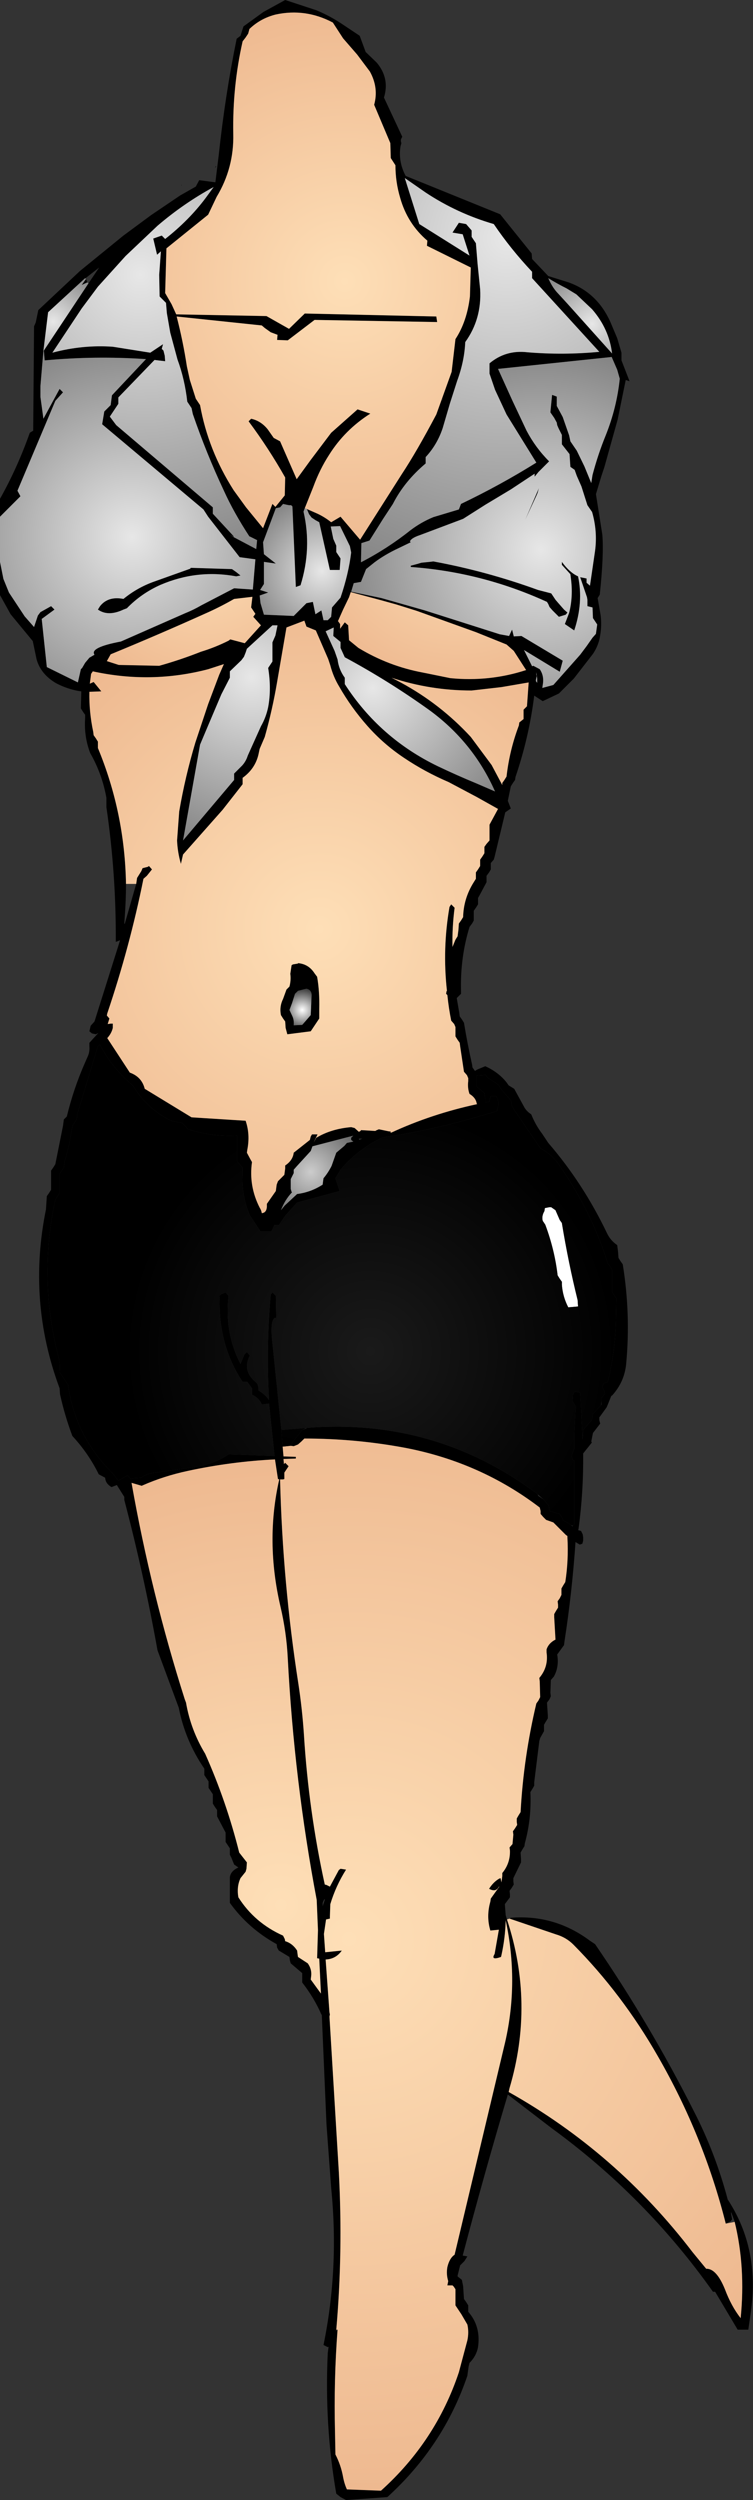
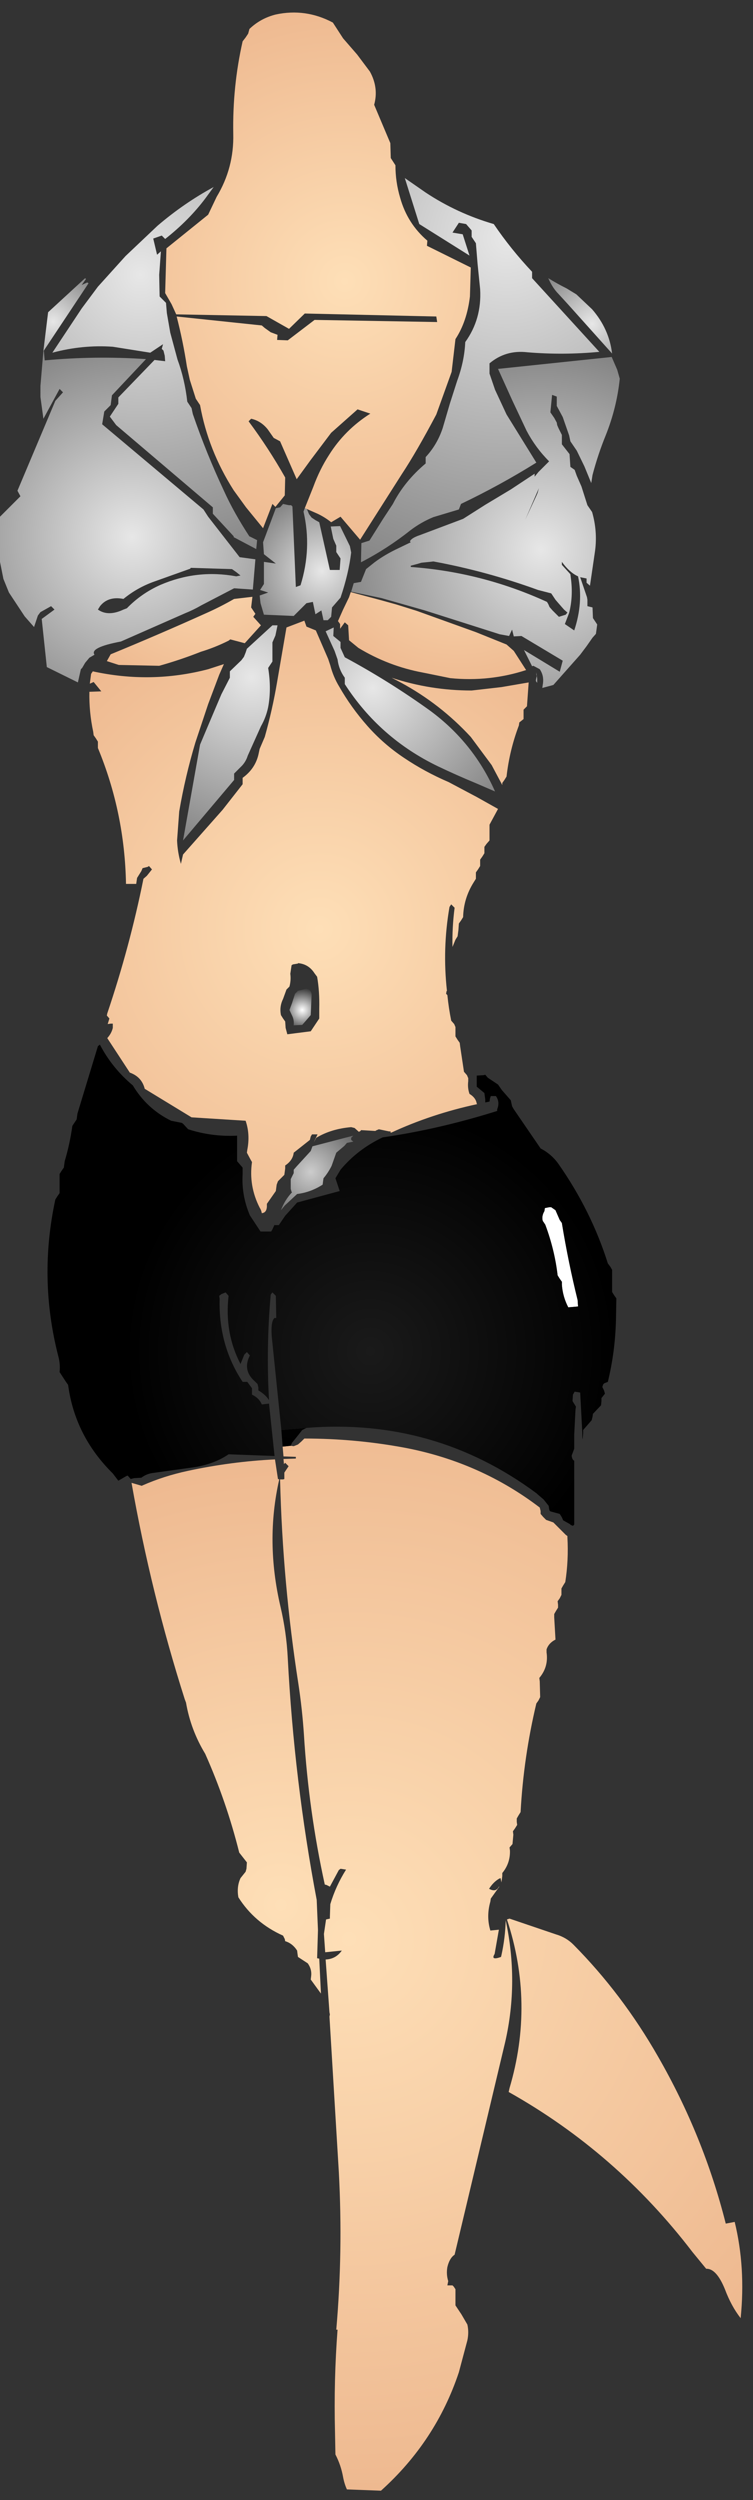
<svg xmlns="http://www.w3.org/2000/svg" height="293.45px" width="88.45px">
  <rect width="100%" height="100%" fill="#333333" stroke="none" />
  <g transform="matrix(1.0, 0.0, 0.0, 1.0, 39.0, 112.05)">
-     <path d="M-39.0 -51.4 L-39.0 -53.5 Q-36.95 -57.15 -35.5 -61.25 L-35.1 -61.5 -35.0 -73.75 -34.8 -74.2 -34.5 -75.65 -29.6 -80.25 -24.5 -84.4 -21.25 -86.8 -17.85 -89.1 -16.0 -90.15 -15.6 -90.9 -13.7 -90.65 -13.3 -93.9 Q-12.55 -100.9 -11.2 -107.5 L-10.75 -107.85 -10.4 -108.95 -8.05 -110.65 -5.5 -112.05 -1.85 -110.85 Q-0.15 -110.15 1.45 -109.05 L3.25 -107.85 3.95 -105.95 5.25 -104.7 Q6.8 -102.85 6.1 -100.6 L8.25 -96.0 8.1 -95.7 Q8.05 -95.5 8.15 -95.25 L8.05 -94.9 Q7.75 -93.1 8.65 -91.4 L19.75 -86.9 23.45 -82.3 23.5 -81.65 25.4 -79.65 27.8 -78.9 Q31.15 -77.7 32.7 -74.25 L33.5 -72.35 34.0 -70.65 34.0 -69.75 34.95 -67.3 34.5 -67.45 33.55 -62.8 32.0 -57.25 31.65 -56.2 31.0 -54.05 31.75 -49.3 Q31.95 -46.95 31.45 -42.25 L31.2 -41.85 31.55 -39.85 Q31.7 -38.65 31.5 -37.5 31.35 -36.35 30.65 -35.3 L28.4 -32.4 26.65 -30.65 24.75 -29.75 23.75 -30.4 Q23.15 -25.55 21.55 -20.85 L21.5 -20.5 21.25 -20.15 21.0 -19.75 20.65 -18.05 21.0 -17.15 20.35 -16.7 19.1 -11.5 19.0 -11.15 18.65 -10.75 18.65 -10.4 18.65 -10.0 18.45 -9.65 18.15 -9.25 18.15 -8.9 18.15 -8.5 17.35 -7.0 17.15 -6.65 17.15 -6.25 17.15 -5.9 16.9 -5.5 16.65 -5.15 16.65 -4.75 16.65 -4.0 16.45 -3.65 16.15 -3.25 Q15.05 0.35 15.15 4.25 L15.15 4.6 14.65 5.1 14.95 6.85 15.0 7.25 15.25 7.6 15.5 8.0 Q15.9 10.45 16.45 12.9 L16.5 13.25 16.75 13.6 16.8 13.65 16.95 13.55 17.15 13.45 18.0 13.1 Q19.55 13.8 20.5 15.0 L20.75 15.35 21.4 15.75 22.55 17.85 Q22.8 18.35 23.4 18.75 23.9 20.0 24.7 21.05 L25.4 22.1 Q29.5 26.85 32.3 32.7 32.7 33.55 33.5 34.1 L33.6 34.9 33.65 35.6 33.9 36.0 34.15 36.35 Q35.1 42.2 34.55 48.05 34.35 50.15 32.9 51.75 L32.8 51.8 32.4 52.8 32.25 53.15 31.45 54.25 31.4 54.3 31.4 54.65 31.5 55.05 30.65 56.15 30.5 56.9 30.45 57.15 30.5 57.2 30.5 57.3 29.5 58.55 Q29.55 63.05 28.95 67.45 L28.9 67.55 29.25 67.65 29.45 68.05 29.5 68.4 29.5 68.8 29.4 69.15 29.1 69.25 28.6 68.95 Q28.2 74.85 27.3 80.65 L27.25 81.05 26.45 82.15 Q26.7 83.6 26.05 84.75 L25.7 85.15 25.65 86.65 25.7 87.05 25.55 87.4 25.25 87.8 25.35 89.3 25.35 89.65 25.1 90.05 24.9 90.4 24.9 90.8 24.9 91.15 24.45 91.95 24.35 92.3 23.75 97.15 23.75 97.55 23.55 97.9 23.3 98.3 Q23.45 101.4 22.65 104.3 L22.6 104.65 22.35 105.05 22.15 105.4 22.2 106.15 22.2 106.55 21.3 108.4 21.3 108.8 21.35 109.15 21.1 109.55 20.85 109.9 20.9 110.3 20.9 110.65 20.3 111.45 20.4 112.75 20.55 113.25 Q23.8 123.1 20.85 133.05 L20.75 133.5 Q33.4 140.6 42.35 152.3 L43.95 154.25 Q45.15 154.2 46.15 156.65 46.9 158.65 48.0 160.05 48.6 154.1 47.3 148.75 L47.2 148.45 46.9 147.65 46.85 147.65 47.0 148.45 46.8 148.7 46.25 148.95 Q43.65 138.65 38.3 129.35 34.1 122.0 28.35 116.2 27.5 115.35 26.3 115.0 L20.85 113.15 21.0 113.05 Q26.15 112.65 30.3 115.75 L30.9 116.15 Q37.35 125.55 42.5 135.75 45.05 140.7 46.5 146.2 L46.5 146.15 Q50.25 151.9 49.2 159.3 L48.9 161.4 47.65 161.4 45.0 156.95 44.75 156.95 Q36.85 145.8 25.8 137.75 L20.65 133.8 Q17.85 143.2 15.35 152.7 L15.9 152.8 15.55 153.35 15.05 153.85 14.75 155.05 14.75 155.15 15.25 155.55 15.4 156.3 15.5 157.8 15.75 158.15 16.0 158.55 16.0 158.9 16.0 159.3 Q17.5 161.0 17.15 163.45 16.95 164.5 16.15 165.3 L16.05 165.7 15.95 166.4 15.9 166.8 Q13.1 175.05 6.5 181.05 L1.65 181.4 1.0 181.05 0.5 180.65 Q-0.9 172.6 -0.5 164.15 L-0.4 163.4 -0.5 163.45 -1.0 163.2 Q0.85 154.2 -0.1 144.75 L-0.65 137.3 -1.2 124.45 -1.25 124.4 Q-2.1 122.45 -3.5 120.65 L-3.5 119.9 -3.5 119.55 -4.85 118.4 -4.95 118.05 -5.0 117.65 -6.25 116.9 -6.45 116.55 -6.5 116.15 Q-9.85 114.3 -12.0 111.3 L-12.0 108.65 -12.0 108.3 Q-11.9 107.55 -11.0 107.15 L-11.5 106.8 -11.8 106.05 -12.0 105.65 -12.0 105.3 -12.0 104.9 -12.5 104.15 -12.5 103.4 -12.5 103.05 -13.5 101.15 -13.5 100.8 -13.5 100.4 -13.75 100.05 -14.0 99.65 -14.0 98.9 -14.0 98.55 -14.5 97.8 -14.5 97.4 -14.5 97.05 -15.0 96.3 -15.0 95.9 -15.0 95.55 Q-17.25 92.25 -18.0 88.4 L-20.5 81.65 Q-22.1 72.75 -24.4 64.0 L-24.4 63.65 -25.25 62.3 -25.25 62.25 -25.9 62.5 Q-26.6 62.1 -26.65 61.4 L-27.4 61.0 Q-28.6 58.55 -30.5 56.5 -31.4 54.1 -31.95 51.6 L-32.0 50.9 Q-35.8 40.7 -33.6 29.9 L-33.5 28.35 -33.25 28.0 -33.0 27.6 -33.0 26.1 -33.0 25.35 -32.75 25.0 -32.5 24.6 -31.6 20.1 -31.5 19.35 -31.15 19.0 Q-30.35 15.7 -29.0 12.65 L-28.65 11.85 Q-28.45 11.35 -28.5 10.75 L-28.5 10.35 -27.45 9.2 -27.75 9.35 -28.2 9.25 -28.5 9.0 -28.35 8.35 -27.9 7.85 -25.0 -1.35 -24.9 -1.7 -25.1 -1.6 -25.4 -1.5 Q-25.35 -9.45 -26.5 -17.3 L-26.5 -18.4 Q-27.0 -21.2 -28.4 -23.65 -29.15 -25.6 -29.0 -27.75 L-29.0 -28.15 -29.25 -28.5 -29.5 -28.9 -29.45 -30.9 -29.8 -30.95 Q-31.15 -31.2 -32.4 -31.85 -34.2 -32.9 -34.7 -34.65 L-35.15 -36.8 -37.75 -39.95 -39.0 -42.2 -39.0 -46.1 -38.6 -44.1 -37.95 -42.5 -36.1 -39.7 -35.0 -38.45 -34.55 -39.8 -34.25 -40.2 -33.0 -40.9 -32.6 -40.5 -34.1 -39.4 -33.5 -33.75 -29.85 -31.95 -29.5 -33.5 -29.35 -33.65 -29.0 -34.25 -28.5 -34.85 -27.9 -35.2 Q-28.5 -36.05 -24.8 -36.75 L-17.3 -40.05 Q-16.3 -40.45 -15.35 -41.0 L-11.5 -43.0 -9.3 -42.85 -9.0 -46.4 -10.85 -46.65 -14.55 -51.4 -15.1 -52.25 -27.0 -62.25 -26.75 -63.75 -26.0 -64.5 -25.85 -65.65 -21.85 -69.9 Q-27.85 -70.3 -33.75 -69.75 L-33.85 -70.9 -28.6 -78.8 -27.35 -80.65 -26.3 -81.45 -27.35 -80.65 -28.95 -79.4 -29.0 -79.4 -33.35 -75.4 -33.9 -70.9 -34.25 -66.75 -34.25 -65.45 -33.9 -62.9 -32.0 -66.4 -31.6 -66.0 -32.5 -65.0 -36.95 -54.45 -36.6 -53.8 -39.0 -51.4 M-2.95 -52.3 L-1.7 -51.75 Q-0.85 -51.35 -0.1 -50.75 L1.0 -51.4 3.3 -48.7 8.2 -56.4 Q9.95 -59.05 12.25 -63.4 L14.05 -68.4 14.5 -72.25 Q15.85 -74.3 16.2 -77.25 L16.3 -80.65 11.15 -83.2 11.2 -83.8 Q8.85 -85.8 8.0 -88.85 7.45 -90.7 7.45 -92.65 L6.9 -93.5 6.85 -95.25 4.95 -99.75 Q5.5 -101.75 4.45 -103.65 L2.95 -105.65 1.3 -107.55 0.1 -109.4 Q-3.1 -111.1 -6.6 -110.35 -8.4 -109.9 -9.7 -108.65 L-9.85 -108.1 -10.15 -107.65 -10.5 -107.2 Q-11.7 -101.9 -11.6 -96.35 -11.5 -92.35 -13.55 -88.95 L-14.55 -86.85 -19.45 -82.9 -19.6 -77.65 -18.85 -76.35 -18.3 -75.15 -7.7 -74.95 -5.05 -73.45 -3.2 -75.25 12.25 -74.9 12.35 -74.25 -2.05 -74.5 -5.2 -72.1 -6.45 -72.15 -6.4 -72.75 -7.2 -73.05 -7.9 -73.55 -8.25 -73.85 -18.25 -74.9 Q-17.5 -72.0 -17.05 -69.05 L-16.7 -67.45 -16.0 -65.25 -15.5 -64.5 Q-14.55 -59.2 -11.55 -54.5 L-10.1 -52.5 -8.1 -50.05 -7.0 -52.9 -6.65 -52.55 -5.55 -53.9 -5.5 -56.0 Q-7.45 -59.45 -9.8 -62.6 L-9.5 -62.9 Q-8.35 -62.65 -7.55 -61.65 L-6.85 -60.65 -6.1 -60.25 -4.15 -55.8 -2.55 -58.0 -0.1 -61.25 3.0 -64.0 4.5 -63.5 Q1.5 -61.6 -0.35 -58.65 -1.45 -56.95 -2.2 -54.9 L-3.2 -52.4 -3.35 -52.0 Q-2.35 -47.7 -3.7 -43.35 L-4.25 -43.15 -4.65 -52.6 -4.8 -52.75 -5.05 -52.75 -5.3 -52.8 -5.75 -52.9 -6.1 -52.5 -6.6 -52.4 -8.1 -48.4 -8.0 -47.0 -6.6 -45.9 -8.0 -46.1 -8.0 -43.5 -8.45 -42.8 -7.5 -42.5 -8.5 -42.15 -8.4 -41.25 -8.0 -39.9 -4.5 -39.75 -3.0 -41.25 -2.25 -41.4 -1.95 -39.95 -1.25 -40.4 -1.0 -39.25 -0.5 -39.25 -0.1 -39.65 0.0 -40.75 1.0 -41.9 Q1.95 -44.7 2.25 -47.2 L2.1 -47.95 0.95 -50.3 -0.15 -50.25 0.15 -48.8 0.5 -48.0 0.5 -47.25 1.0 -46.5 0.9 -45.15 -0.25 -45.15 -1.5 -50.75 -1.95 -51.0 -2.4 -51.3 -2.7 -51.7 -2.95 -52.3 M27.7 -76.35 L32.9 -70.55 Q32.55 -73.45 30.55 -75.75 L28.7 -77.5 27.55 -78.2 Q26.45 -78.75 25.4 -79.4 25.9 -78.25 26.6 -77.55 L27.7 -76.35 M23.5 -80.15 Q21.0 -82.8 19.0 -85.75 14.7 -87.0 11.0 -89.45 L8.55 -91.15 10.25 -85.75 16.15 -82.05 15.35 -84.55 14.15 -84.75 14.9 -85.9 15.75 -85.75 16.4 -85.0 16.4 -84.25 16.9 -83.5 17.1 -81.05 17.4 -78.1 Q17.6 -74.6 15.65 -71.9 15.55 -69.65 14.7 -67.35 L13.85 -64.7 13.0 -61.8 Q12.35 -59.85 11.0 -58.4 L11.0 -57.65 Q8.5 -55.55 7.15 -52.9 L6.0 -51.15 4.4 -48.6 3.45 -48.3 3.4 -46.05 Q6.5 -47.65 9.2 -49.8 10.45 -50.75 11.9 -51.35 L14.9 -52.25 15.15 -52.9 Q19.75 -55.1 24.0 -57.75 L20.5 -63.4 19.15 -66.3 18.5 -68.2 18.5 -69.4 Q20.4 -71.0 22.95 -70.7 27.15 -70.35 31.4 -70.75 L23.5 -79.4 23.5 -80.15 M13.0 -65.3 L12.9 -65.0 13.0 -65.15 13.0 -65.3 M15.4 -51.15 L10.35 -49.25 Q9.3 -48.9 9.15 -48.5 L9.25 -48.4 7.8 -47.7 Q6.2 -46.95 5.0 -46.05 L4.0 -45.25 3.4 -43.75 2.55 -43.6 2.25 -42.6 5.8 -41.85 10.9 -40.4 19.7 -37.6 20.8 -37.4 21.15 -38.15 21.35 -37.35 22.25 -37.4 27.1 -34.5 26.75 -33.2 24.2 -34.75 22.55 -35.75 23.5 -33.85 23.65 -33.9 24.4 -33.5 Q24.95 -32.7 24.75 -31.65 L24.7 -31.3 26.0 -31.65 29.15 -35.2 29.9 -36.2 30.6 -37.2 31.0 -37.65 31.15 -38.75 30.65 -39.5 30.6 -40.75 30.0 -40.9 30.0 -41.65 29.95 -41.95 29.15 -44.3 29.9 -44.15 29.9 -43.65 30.3 -43.3 30.9 -47.4 Q31.2 -49.7 30.55 -51.95 L30.0 -52.75 29.3 -54.95 28.75 -56.2 28.5 -56.9 28.0 -57.25 27.9 -58.75 27.0 -59.9 27.0 -61.0 26.6 -61.8 26.45 -62.15 26.4 -62.45 26.1 -63.0 25.65 -63.65 25.85 -65.7 26.4 -65.5 26.4 -64.4 27.1 -63.1 27.85 -60.95 28.0 -60.25 28.75 -59.15 29.65 -57.3 30.45 -55.35 30.6 -56.3 Q31.25 -58.75 32.15 -60.95 33.45 -64.2 33.8 -67.6 L33.5 -68.65 32.85 -70.15 19.5 -68.75 21.2 -65.0 22.85 -61.5 Q23.9 -59.5 25.5 -57.9 L24.25 -56.65 23.8 -56.1 23.8 -56.45 21.0 -54.6 18.0 -52.8 15.4 -51.15 M24.0 -53.85 L22.7 -51.05 24.3 -54.75 24.15 -54.2 24.0 -53.85 M27.0 -45.75 L27.0 -46.1 Q27.9 -44.85 28.9 -44.4 29.55 -41.35 28.45 -38.05 L27.35 -38.8 27.85 -40.1 Q28.35 -42.05 28.05 -44.25 L28.0 -44.65 27.0 -45.75 M26.25 -41.65 L26.55 -41.3 27.25 -40.5 27.65 -40.15 27.45 -39.9 26.65 -39.65 25.9 -40.4 25.55 -40.8 25.4 -41.15 25.25 -41.4 Q17.6 -44.9 9.25 -45.5 L9.25 -45.65 10.0 -45.85 10.5 -46.0 11.5 -46.1 11.9 -46.15 Q18.15 -45.0 24.2 -42.8 L25.75 -42.4 26.25 -41.65 M20.5 -36.4 L16.9 -37.85 9.95 -40.35 7.55 -41.1 5.75 -41.6 2.2 -42.55 2.0 -41.95 1.3 -40.5 0.7 -39.15 0.95 -38.8 0.95 -38.25 1.5 -39.0 1.9 -38.65 2.0 -36.9 3.1 -36.0 Q6.65 -33.85 10.7 -33.1 L13.9 -32.45 Q18.5 -32.0 22.8 -33.4 L21.35 -35.65 20.5 -36.4 M24.0 -32.85 L24.05 -32.7 23.95 -32.25 23.95 -32.1 24.1 -31.9 24.1 -32.4 24.0 -33.15 24.0 -32.85 M22.5 -28.0 L22.5 -28.75 22.9 -29.15 23.1 -31.95 19.9 -31.4 16.4 -31.0 Q11.55 -31.0 7.0 -32.5 L8.05 -31.95 Q12.7 -29.45 16.3 -25.55 L18.75 -22.25 20.0 -19.9 20.0 -20.15 20.25 -20.5 20.5 -20.9 Q20.85 -24.0 21.95 -26.9 L22.0 -27.25 22.5 -27.65 22.5 -28.0 M0.2 -38.4 L-0.75 -37.95 0.3 -35.65 0.65 -34.65 Q0.8 -33.45 1.5 -32.5 L1.5 -31.75 Q5.6 -25.4 12.45 -22.1 14.65 -21.05 16.95 -20.1 L19.15 -19.15 Q16.6 -24.9 11.5 -28.65 6.7 -32.1 1.5 -34.9 L1.0 -36.0 1.0 -36.7 0.15 -37.4 0.2 -38.4 M-23.0 -8.3 L-22.9 -9.0 -22.4 -9.8 -22.25 -10.15 -21.65 -10.3 -21.5 -10.4 -21.15 -10.0 -21.75 -9.25 -22.15 -8.9 Q-23.75 -0.95 -26.4 6.9 L-26.45 7.15 -26.15 7.5 -26.35 8.15 -26.0 8.1 -25.75 8.1 -25.75 8.6 Q-25.9 9.25 -26.4 9.8 L-23.75 13.85 Q-22.35 14.35 -22.0 15.75 L-16.5 19.1 -10.15 19.5 Q-9.6 21.1 -9.95 22.9 L-10.0 23.25 -9.6 24.0 -9.4 24.35 Q-9.8 27.15 -8.5 29.7 -8.3 30.0 -8.25 30.35 -7.7 30.3 -7.65 29.6 L-7.65 29.25 -6.6 27.75 -6.5 27.0 -6.35 26.6 -5.6 25.85 -5.5 25.1 -5.5 24.75 Q-4.6 24.15 -4.5 23.25 L-2.6 21.75 -2.5 21.35 -2.35 21.1 -1.7 21.1 -2.15 22.05 -1.85 21.5 Q-0.1 20.45 2.25 20.25 L2.65 20.35 3.15 20.8 3.35 20.7 3.4 20.6 5.1 20.7 5.15 20.65 5.5 20.5 6.7 20.75 6.9 20.75 6.85 20.85 6.95 20.9 Q11.7 18.7 17.05 17.55 L17.0 17.5 Q16.9 16.8 16.15 16.35 15.9 15.65 16.0 14.85 L16.0 14.5 15.85 14.15 15.5 13.75 15.05 10.75 15.0 10.35 14.75 10.0 14.5 9.6 14.5 8.85 14.5 8.5 14.35 8.15 14.0 7.75 Q13.7 6.25 13.55 4.75 L13.4 4.6 13.45 4.3 13.5 4.25 Q12.95 -0.7 13.8 -5.6 L14.0 -5.9 14.4 -5.5 Q14.1 -3.2 14.15 -0.9 L14.5 -1.75 14.75 -2.15 14.85 -2.9 14.9 -3.65 15.15 -4.0 15.4 -4.4 Q15.45 -6.6 16.65 -8.5 L16.9 -8.9 16.9 -9.25 16.9 -9.65 17.15 -10.0 17.4 -10.4 17.4 -10.75 17.4 -11.15 17.65 -11.5 17.9 -11.9 17.9 -12.25 17.9 -12.65 18.15 -13.0 18.5 -13.4 18.5 -14.5 18.5 -15.25 19.5 -17.1 17.0 -18.5 13.7 -20.25 Q10.9 -21.45 8.45 -23.1 6.05 -24.7 4.15 -26.85 2.25 -29.0 0.85 -31.45 0.15 -32.6 -0.2 -33.95 L-0.45 -34.7 -1.9 -38.05 -3.0 -38.5 -3.25 -39.2 -5.35 -38.4 -6.45 -32.0 Q-7.0 -28.75 -7.9 -25.55 L-8.5 -24.15 -8.65 -23.45 Q-9.05 -21.8 -10.5 -20.75 L-10.5 -20.0 -12.85 -17.0 -17.5 -11.75 -17.75 -10.65 Q-18.15 -12.05 -18.2 -13.4 L-17.95 -16.8 Q-17.25 -20.9 -16.05 -24.9 L-14.55 -29.4 -13.25 -32.85 -12.7 -34.1 -14.55 -33.5 Q-21.25 -31.75 -28.1 -33.25 L-28.3 -32.95 -28.45 -31.8 -28.0 -32.0 -27.1 -30.9 -28.5 -30.85 Q-28.55 -28.5 -28.05 -26.15 L-28.0 -25.75 -27.75 -25.4 -27.5 -25.0 -27.5 -24.65 -27.5 -24.25 Q-24.35 -16.65 -24.2 -8.3 -24.2 -6.4 -24.35 -4.4 L-24.4 -3.65 -24.35 -3.6 -23.0 -8.3 M-17.7 -90.25 L-17.7 -90.35 -17.65 -90.35 -17.7 -90.25 M-11.55 -49.0 L-8.9 -47.6 -8.8 -48.65 -9.7 -49.1 -9.65 -49.0 Q-11.55 -51.9 -12.7 -54.45 -14.75 -58.8 -16.35 -63.45 L-16.5 -64.15 -17.0 -64.9 Q-17.3 -67.55 -18.15 -69.85 L-19.0 -73.0 -19.4 -75.3 -19.5 -76.5 -20.25 -77.25 -20.3 -79.8 -20.1 -82.55 -20.55 -82.15 -21.0 -84.05 -20.0 -84.4 -19.6 -84.0 Q-16.8 -86.2 -14.85 -88.8 L-13.9 -90.1 Q-17.4 -88.2 -20.5 -85.55 L-24.25 -82.0 -27.5 -78.4 -29.4 -75.85 -32.85 -70.65 Q-29.3 -71.6 -25.75 -71.35 L-21.35 -70.65 -19.85 -71.65 -20.0 -71.1 -19.8 -70.9 -19.65 -70.3 -19.6 -69.65 -20.85 -69.8 -25.1 -65.4 -25.1 -64.65 -26.1 -63.15 -25.35 -62.15 -14.0 -52.5 -14.0 -51.75 -11.55 -49.1 -12.0 -49.25 -11.55 -49.0 M-13.75 -92.35 L-13.65 -92.55 -13.6 -92.5 -13.75 -92.35 M-28.9 -79.3 L-28.75 -78.9 -29.4 -78.6 -28.9 -79.3 M-9.35 -42.0 L-11.5 -41.75 Q-13.15 -40.8 -14.85 -40.05 -20.4 -37.55 -26.0 -35.25 L-26.45 -34.45 -25.05 -34.0 -20.3 -33.9 Q-17.8 -34.6 -15.4 -35.55 -13.75 -36.05 -12.15 -36.85 L-11.95 -37.0 -10.25 -36.55 -8.35 -38.65 -9.25 -39.65 -9.0 -40.0 -9.5 -40.75 -9.35 -42.0 M-7.0 -38.65 L-10.0 -35.9 -10.15 -35.45 -10.35 -34.95 -10.65 -34.55 -12.0 -33.25 -12.0 -32.5 -13.0 -30.55 -14.55 -26.9 -15.5 -24.65 -17.5 -13.4 -11.5 -20.5 -11.5 -21.25 -10.55 -22.2 Q-10.1 -22.7 -9.9 -23.35 L-8.35 -26.8 Q-7.75 -27.85 -7.5 -29.05 -7.1 -31.2 -7.5 -33.65 L-7.0 -34.4 -7.0 -36.65 -6.65 -37.45 -6.4 -38.65 -7.0 -38.65 M-11.25 -44.9 L-10.75 -44.5 -11.25 -44.4 Q-15.85 -45.25 -20.15 -43.4 -22.4 -42.4 -24.1 -40.65 L-24.5 -40.5 Q-26.3 -39.65 -27.5 -40.5 L-27.25 -40.9 Q-26.3 -42.1 -24.5 -41.75 -22.85 -43.1 -20.85 -43.8 L-16.65 -45.3 -16.6 -45.4 -11.75 -45.25 -11.25 -44.9 M-1.75 2.6 Q-1.45 4.3 -1.5 6.35 L-1.5 7.5 -2.0 8.25 -2.5 9.0 -5.25 9.35 -5.45 8.6 -5.5 7.85 -5.75 7.5 -6.0 7.1 Q-6.2 6.1 -5.75 5.2 L-5.35 4.1 -5.0 3.75 Q-4.8 3.0 -4.9 2.25 L-4.75 1.25 -4.6 1.15 -4.0 1.05 -4.0 1.0 Q-2.75 1.1 -2.05 2.2 L-1.75 2.6 M-4.7 5.7 L-5.0 6.5 -4.65 7.25 Q-4.45 7.7 -4.5 8.25 L-4.5 8.3 -3.5 8.25 -3.15 7.85 -2.5 7.1 -2.4 4.85 Q-2.35 4.15 -3.0 4.0 L-4.0 4.25 -4.35 4.6 -4.7 5.7 M31.65 52.4 L31.65 52.05 32.05 51.55 32.05 51.5 31.95 51.15 31.75 50.75 31.85 50.45 Q31.95 50.3 32.15 50.25 L32.4 50.15 Q33.25 46.65 33.35 43.0 L33.4 40.35 33.15 40.0 32.9 39.6 32.9 38.5 32.9 37.0 32.7 36.65 32.4 36.25 Q30.45 30.05 26.55 24.5 25.75 23.4 24.5 22.75 L21.35 18.15 21.15 17.8 21.0 17.1 19.95 15.9 19.5 15.25 18.3 14.45 18.0 14.1 17.8 14.15 17.0 14.2 17.0 15.1 17.0 15.5 17.9 16.25 18.0 17.0 18.0 17.35 18.5 17.25 18.55 16.9 18.65 16.6 19.0 16.6 19.25 16.6 Q19.75 17.3 19.4 18.15 L19.4 18.35 Q12.55 20.5 5.95 21.45 3.0 22.85 1.0 25.25 L0.4 26.25 0.65 27.0 0.9 27.75 -4.1 29.1 -5.5 30.65 -6.25 31.75 -6.75 31.75 -6.75 31.7 -7.0 32.25 -7.15 32.5 -8.4 32.5 -9.65 30.6 Q-10.65 28.25 -10.5 25.75 L-10.5 25.0 -11.15 24.25 -11.15 21.6 -11.15 21.25 Q-14.1 21.4 -16.9 20.5 L-17.5 19.85 -17.65 19.75 -18.9 19.5 Q-21.75 18.1 -23.4 15.35 -25.8 13.35 -27.25 10.6 L-27.25 10.55 -27.5 10.75 -29.9 18.65 -30.0 19.35 -30.5 20.1 Q-30.8 22.25 -31.4 24.25 L-31.5 25.0 -31.75 25.35 -32.0 25.75 -32.0 27.25 -32.0 28.0 -32.25 28.35 -32.5 28.75 Q-34.5 38.0 -32.15 47.15 -31.9 48.05 -32.0 49.0 L-31.25 50.15 -31.0 50.5 Q-30.2 56.5 -25.75 60.9 L-25.1 61.75 -24.15 61.2 -24.0 61.15 -23.65 61.55 -23.25 61.45 -22.4 61.4 Q-21.8 60.95 -21.1 60.85 L-16.05 60.15 Q-13.75 59.75 -12.15 58.65 L-6.75 58.85 -7.4 52.7 -8.25 52.8 Q-8.55 52.05 -9.4 51.65 L-9.4 51.3 -9.4 50.9 -9.95 50.15 -10.5 50.15 Q-13.35 45.85 -13.2 40.4 L-13.25 40.05 -13.0 39.85 -12.5 39.65 -12.15 40.05 Q-12.65 44.4 -10.75 48.05 L-10.3 46.95 -10.0 46.65 -9.65 47.05 Q-10.55 48.8 -9.05 50.1 L-8.75 50.4 -8.65 50.8 -8.65 51.15 Q-7.8 51.65 -7.4 52.3 -7.75 46.1 -7.2 39.9 L-7.0 39.65 -6.6 40.05 -6.55 42.65 -6.75 42.65 Q-7.3 43.1 -7.0 45.6 L-5.95 55.8 -5.8 57.75 -5.7 58.9 -4.25 58.95 -4.25 59.15 -5.7 59.2 -5.65 59.8 -5.5 59.65 -5.1 60.05 -5.6 60.8 -5.6 61.55 -5.75 61.6 -6.1 61.6 -6.1 61.65 Q-5.8 73.75 -3.95 85.6 -3.5 88.55 -3.3 91.55 -2.75 100.5 -0.85 109.15 L-0.65 109.2 -0.25 109.4 0.8 107.45 1.0 107.3 1.65 107.4 Q0.45 109.3 -0.2 111.45 L-0.25 112.9 -0.25 113.15 -0.7 113.25 -0.95 114.95 -0.8 117.1 1.15 116.9 Q0.45 117.9 -0.75 117.95 L-0.3 124.15 -0.25 124.4 -0.3 124.65 0.8 142.9 Q1.3 152.25 0.5 161.4 L0.45 161.6 0.65 161.4 Q0.2 167.3 0.35 173.4 L0.4 176.05 Q1.05 177.3 1.3 178.7 1.45 179.5 1.75 180.15 L5.75 180.3 Q12.2 174.5 14.9 166.4 L15.9 162.65 Q16.1 161.7 15.9 160.8 L15.2 159.6 14.5 158.55 14.5 157.8 14.5 156.65 14.3 156.35 14.15 156.2 13.55 156.2 13.65 155.7 Q13.4 154.9 13.55 154.05 13.8 153.0 14.4 152.6 L20.35 127.6 Q21.95 120.55 20.4 113.35 20.35 115.4 19.9 117.45 L19.85 117.65 Q18.6 118.1 19.1 117.3 L19.6 114.45 18.6 114.55 Q18.1 112.9 18.6 111.15 L18.65 110.8 19.65 109.4 19.6 109.4 Q19.25 110.1 18.45 109.65 18.95 108.85 19.65 108.45 L19.8 108.4 19.9 108.9 20.0 108.15 20.0 107.8 Q20.95 106.65 20.9 105.15 L20.85 104.8 21.2 104.4 21.3 103.3 21.25 102.9 21.5 102.55 21.75 102.15 21.7 101.8 21.7 101.4 21.9 101.05 22.15 100.65 Q22.5 94.2 24.0 87.9 L24.25 87.55 24.45 87.15 24.4 85.3 24.35 84.9 Q25.45 83.6 25.2 81.9 L25.2 81.55 Q25.45 80.8 26.25 80.4 L26.1 77.8 26.1 77.4 26.3 77.05 26.55 76.65 26.55 76.3 26.5 75.9 26.75 75.55 26.95 75.15 26.95 74.8 26.95 74.4 27.15 74.05 27.4 73.65 Q27.8 71.1 27.65 68.4 L27.65 68.25 27.45 68.1 26.0 66.65 25.15 66.35 24.8 66.0 24.5 65.65 24.5 65.3 24.4 64.9 Q17.45 59.6 8.65 57.9 2.8 56.8 -3.25 56.8 L-3.6 57.15 -4.0 57.5 -4.5 57.7 -4.85 57.65 -4.7 57.3 -4.05 56.5 -3.5 55.8 -3.0 55.6 -3.0 55.55 Q12.05 54.35 24.05 63.25 L24.15 63.35 24.25 63.55 24.85 63.95 25.45 64.7 25.5 65.05 25.55 65.25 25.65 65.35 26.75 65.65 27.0 66.05 27.15 66.4 27.95 66.85 28.05 66.95 28.25 67.1 28.3 67.05 28.45 66.9 28.45 59.4 Q28.2 59.3 28.15 58.8 L28.45 58.0 28.45 56.35 28.6 53.4 28.65 53.05 28.4 52.65 28.25 52.4 28.3 51.65 28.5 51.3 29.15 51.4 29.4 56.15 29.4 56.7 29.45 56.9 29.45 56.7 29.5 56.2 29.5 56.15 29.5 55.8 30.5 54.65 30.6 54.25 30.65 53.9 31.6 52.9 31.65 52.8 31.65 52.4 M-2.5 23.05 L-4.15 24.85 -4.5 25.25 -4.5 25.6 -4.5 25.65 -4.85 26.35 -4.85 26.75 -4.85 27.5 -4.75 27.85 -4.7 27.9 Q-5.55 28.8 -6.0 30.0 L-5.55 29.45 -4.1 28.1 Q-2.5 27.9 -1.1 27.0 L-1.05 26.6 -1.0 26.25 Q-0.45 25.6 -0.05 24.8 L0.5 23.25 1.45 22.45 1.75 22.1 2.5 21.95 2.25 21.75 2.25 21.5 2.5 21.25 -2.3 22.5 -2.5 23.05 M-6.7 59.25 Q-11.85 59.5 -16.95 60.6 -19.75 61.2 -22.25 62.3 L-22.35 62.35 -23.55 62.0 Q-21.25 75.0 -17.3 87.4 L-17.15 87.8 Q-16.6 91.0 -14.9 93.8 -12.4 99.4 -10.9 105.4 L-10.0 106.55 -10.05 107.3 -10.15 107.65 -10.75 108.4 Q-11.15 109.25 -11.05 110.3 L-11.0 110.65 Q-9.1 113.65 -5.75 115.15 L-5.55 115.55 -5.5 115.8 Q-4.65 116.05 -4.1 116.9 L-4.05 117.3 -4.0 117.65 -2.85 118.4 Q-2.35 119.1 -2.45 119.9 L-2.5 120.3 -1.3 121.95 -1.5 117.85 -1.75 117.8 -1.65 114.5 -1.8 110.95 Q-4.45 96.95 -5.2 82.55 -5.35 79.55 -6.05 76.55 -7.85 68.85 -6.2 61.6 L-6.35 61.55 -6.7 59.25 M-0.85 110.85 L-0.95 110.95 -1.1 111.3 -1.1 111.7 -0.85 110.95 -0.85 110.85 M3.15 21.6 L3.2 21.75 3.55 21.6 3.15 21.6" fill="#000000" fill-rule="evenodd" stroke="none" />
    <path d="M25.5 29.65 L25.75 29.65 26.25 30.0 26.75 31.15 27.0 31.5 Q27.75 36.1 28.85 40.55 L28.9 41.3 27.75 41.4 Q27.1 40.15 27.0 38.75 L27.0 38.4 26.75 38.05 26.5 37.65 Q26.15 34.65 25.05 31.7 L24.75 31.25 Q24.6 30.7 24.95 30.1 L25.0 29.75 25.5 29.65" fill="#ffffff" fill-rule="evenodd" stroke="none" />
    <path d="M-3.2 -52.4 L-2.2 -54.9 Q-1.45 -56.95 -0.35 -58.65 1.5 -61.6 4.5 -63.5 L3.0 -64.0 -0.1 -61.25 -2.55 -58.0 -4.15 -55.8 -6.1 -60.25 -6.85 -60.65 -7.55 -61.65 Q-8.35 -62.65 -9.5 -62.9 L-9.8 -62.6 Q-7.45 -59.45 -5.5 -56.0 L-5.55 -53.9 -6.65 -52.55 -7.0 -52.9 -8.1 -50.05 -10.1 -52.5 -11.55 -54.5 Q-14.55 -59.2 -15.5 -64.5 L-16.0 -65.25 -16.7 -67.45 -17.05 -69.05 Q-17.5 -72.0 -18.25 -74.9 L-8.25 -73.85 -7.9 -73.55 -7.2 -73.05 -6.4 -72.75 -6.45 -72.15 -5.2 -72.1 -2.05 -74.5 12.35 -74.25 12.25 -74.9 -3.2 -75.25 -5.05 -73.45 -7.7 -74.95 -18.3 -75.15 -18.85 -76.35 -19.6 -77.65 -19.45 -82.9 -14.55 -86.85 -13.55 -88.95 Q-11.5 -92.35 -11.6 -96.35 -11.7 -101.9 -10.5 -107.2 L-10.15 -107.65 -9.85 -108.1 -9.7 -108.65 Q-8.4 -109.9 -6.6 -110.35 -3.1 -111.1 0.1 -109.4 L1.3 -107.55 2.95 -105.65 4.45 -103.65 Q5.5 -101.75 4.95 -99.75 L6.85 -95.25 6.9 -93.5 7.45 -92.65 Q7.45 -90.7 8.0 -88.85 8.85 -85.8 11.2 -83.8 L11.15 -83.2 16.3 -80.65 16.2 -77.25 Q15.85 -74.3 14.5 -72.25 L14.05 -68.4 12.25 -63.4 Q9.95 -59.05 8.2 -56.4 L3.3 -48.7 1.0 -51.4 -0.1 -50.75 Q-0.85 -51.35 -1.7 -51.75 L-2.95 -52.3 -3.2 -52.4" fill="url(#gradient0)" fill-rule="evenodd" stroke="none" />
    <path d="M27.7 -76.35 L26.6 -77.55 Q25.9 -78.25 25.4 -79.4 26.45 -78.75 27.55 -78.2 L28.7 -77.5 30.55 -75.75 Q32.55 -73.45 32.9 -70.55 L27.7 -76.35" fill="url(#gradient1)" fill-rule="evenodd" stroke="none" />
    <path d="M23.5 -80.15 L23.5 -79.4 31.4 -70.75 Q27.15 -70.35 22.95 -70.7 20.4 -71.0 18.5 -69.4 L18.5 -68.2 19.15 -66.3 20.5 -63.4 24.0 -57.75 Q19.75 -55.1 15.15 -52.9 L14.9 -52.25 11.9 -51.35 Q10.45 -50.75 9.2 -49.8 6.5 -47.65 3.4 -46.05 L3.45 -48.3 4.4 -48.6 6.0 -51.15 7.15 -52.9 Q8.5 -55.55 11.0 -57.65 L11.0 -58.4 Q12.35 -59.85 13.0 -61.8 L13.85 -64.7 14.7 -67.35 Q15.55 -69.65 15.65 -71.9 17.6 -74.6 17.4 -78.1 L17.1 -81.05 16.9 -83.5 16.4 -84.25 16.4 -85.0 15.75 -85.75 14.9 -85.9 14.15 -84.75 15.35 -84.55 16.15 -82.05 10.25 -85.75 8.55 -91.15 11.0 -89.45 Q14.7 -87.0 19.0 -85.75 21.0 -82.8 23.5 -80.15" fill="url(#gradient2)" fill-rule="evenodd" stroke="none" />
    <path d="M26.25 -41.65 L25.75 -42.4 24.2 -42.8 Q18.15 -45.0 11.9 -46.15 L11.5 -46.1 10.5 -46.0 10.0 -45.85 9.25 -45.65 9.25 -45.5 Q17.6 -44.9 25.25 -41.4 L25.4 -41.15 25.55 -40.8 25.9 -40.4 26.65 -39.65 27.45 -39.9 27.65 -40.15 27.25 -40.5 26.55 -41.3 26.25 -41.65 M27.0 -45.75 L28.0 -44.65 28.05 -44.25 Q28.35 -42.05 27.85 -40.1 L27.35 -38.8 28.45 -38.05 Q29.55 -41.35 28.9 -44.4 27.9 -44.85 27.0 -46.1 L27.0 -45.75 M24.0 -53.85 L24.15 -54.2 24.3 -54.75 22.7 -51.05 24.0 -53.85 M15.4 -51.15 L18.0 -52.8 21.0 -54.6 23.8 -56.45 23.8 -56.1 24.25 -56.65 25.5 -57.9 Q23.9 -59.5 22.85 -61.5 L21.2 -65.0 19.5 -68.75 32.85 -70.15 33.5 -68.65 33.8 -67.6 Q33.45 -64.2 32.15 -60.95 31.25 -58.75 30.6 -56.3 L30.45 -55.35 29.65 -57.3 28.75 -59.15 28.0 -60.25 27.85 -60.95 27.1 -63.1 26.4 -64.4 26.4 -65.5 25.85 -65.7 25.65 -63.65 26.1 -63.0 26.4 -62.45 26.45 -62.15 26.6 -61.8 27.0 -61.0 27.0 -59.9 27.9 -58.75 28.0 -57.25 28.5 -56.9 28.75 -56.2 29.3 -54.95 30.0 -52.75 30.55 -51.95 Q31.2 -49.7 30.9 -47.4 L30.3 -43.3 29.9 -43.65 29.9 -44.15 29.15 -44.3 29.95 -41.95 30.0 -41.65 30.0 -40.9 30.6 -40.75 30.65 -39.5 31.15 -38.75 31.0 -37.65 30.6 -37.2 29.9 -36.2 29.15 -35.2 26.0 -31.65 24.7 -31.3 24.75 -31.65 Q24.95 -32.7 24.4 -33.5 L23.65 -33.9 23.5 -33.85 22.55 -35.75 24.2 -34.75 26.75 -33.2 27.1 -34.5 22.25 -37.4 21.35 -37.35 21.15 -38.15 20.8 -37.4 19.7 -37.6 10.9 -40.4 5.8 -41.85 2.25 -42.6 2.55 -43.6 3.4 -43.75 4.0 -45.25 5.0 -46.05 Q6.2 -46.95 7.8 -47.7 L9.25 -48.4 9.15 -48.5 Q9.3 -48.9 10.35 -49.25 L15.4 -51.15 M24.0 -32.85 L24.0 -33.15 24.1 -32.4 24.1 -31.9 23.95 -32.1 23.95 -32.25 24.05 -32.7 24.0 -32.85" fill="url(#gradient3)" fill-rule="evenodd" stroke="none" />
    <path d="M20.5 -36.4 L21.35 -35.65 22.8 -33.4 Q18.5 -32.0 13.9 -32.45 L10.7 -33.1 Q6.65 -33.85 3.1 -36.0 L2.0 -36.9 1.9 -38.65 1.5 -39.0 0.95 -38.25 0.95 -38.8 0.7 -39.15 1.3 -40.5 2.0 -41.95 2.2 -42.55 5.75 -41.6 7.55 -41.1 9.95 -40.35 16.9 -37.85 20.5 -36.4" fill="url(#gradient4)" fill-rule="evenodd" stroke="none" />
    <path d="M22.5 -28.0 L22.5 -27.65 22.0 -27.25 21.95 -26.9 Q20.85 -24.0 20.5 -20.9 L20.25 -20.5 20.0 -20.15 20.0 -19.9 18.75 -22.25 16.3 -25.55 Q12.7 -29.45 8.05 -31.95 L7.0 -32.5 Q11.55 -31.0 16.4 -31.0 L19.9 -31.4 23.1 -31.95 22.9 -29.15 22.5 -28.75 22.5 -28.0 M-24.2 -8.3 Q-24.35 -16.65 -27.5 -24.25 L-27.5 -24.65 -27.5 -25.0 -27.75 -25.4 -28.0 -25.75 -28.05 -26.15 Q-28.55 -28.5 -28.5 -30.85 L-27.1 -30.9 -28.0 -32.0 -28.45 -31.8 -28.3 -32.95 -28.1 -33.25 Q-21.25 -31.75 -14.55 -33.5 L-12.7 -34.1 -13.25 -32.85 -14.55 -29.4 -16.05 -24.9 Q-17.25 -20.9 -17.95 -16.8 L-18.2 -13.4 Q-18.15 -12.05 -17.75 -10.65 L-17.5 -11.75 -12.85 -17.0 -10.5 -20.0 -10.5 -20.75 Q-9.05 -21.8 -8.65 -23.45 L-8.5 -24.15 -7.9 -25.55 Q-7.0 -28.75 -6.45 -32.0 L-5.35 -38.4 -3.25 -39.2 -3.0 -38.5 -1.9 -38.05 -0.45 -34.7 -0.2 -33.95 Q0.15 -32.6 0.85 -31.45 2.25 -29.0 4.15 -26.85 6.05 -24.7 8.45 -23.1 10.9 -21.45 13.7 -20.25 L17.0 -18.5 19.5 -17.1 18.5 -15.25 18.5 -14.5 18.5 -13.4 18.15 -13.0 17.9 -12.65 17.9 -12.25 17.9 -11.9 17.65 -11.5 17.4 -11.15 17.4 -10.75 17.4 -10.4 17.15 -10.0 16.9 -9.65 16.9 -9.25 16.9 -8.9 16.65 -8.5 Q15.45 -6.6 15.4 -4.4 L15.15 -4.0 14.9 -3.65 14.85 -2.9 14.75 -2.15 14.5 -1.75 14.15 -0.9 Q14.1 -3.2 14.4 -5.5 L14.0 -5.9 13.8 -5.6 Q12.95 -0.7 13.5 4.25 L13.45 4.3 13.4 4.6 13.55 4.75 Q13.7 6.25 14.0 7.75 L14.35 8.15 14.5 8.5 14.5 8.85 14.5 9.6 14.75 10.0 15.0 10.35 15.05 10.75 15.5 13.75 15.85 14.15 16.0 14.5 16.0 14.85 Q15.9 15.65 16.15 16.35 16.9 16.8 17.0 17.5 L17.05 17.55 Q11.7 18.7 6.95 20.9 L6.85 20.85 6.9 20.75 6.7 20.75 5.5 20.5 5.15 20.65 5.1 20.7 3.4 20.6 3.35 20.7 3.15 20.8 2.65 20.35 2.25 20.25 Q-0.1 20.45 -1.85 21.5 L-2.15 22.05 -1.7 21.1 -2.35 21.1 -2.5 21.35 -2.6 21.75 -4.5 23.25 Q-4.6 24.15 -5.5 24.75 L-5.5 25.1 -5.6 25.85 -6.35 26.6 -6.5 27.0 -6.6 27.75 -7.65 29.25 -7.65 29.6 Q-7.7 30.3 -8.25 30.35 -8.3 30.0 -8.5 29.7 -9.8 27.15 -9.4 24.35 L-9.6 24.0 -10.0 23.25 -9.95 22.9 Q-9.6 21.1 -10.15 19.5 L-16.5 19.1 -22.0 15.75 Q-22.35 14.35 -23.75 13.85 L-26.4 9.8 Q-25.9 9.25 -25.75 8.6 L-25.75 8.1 -26.0 8.1 -26.35 8.15 -26.15 7.5 -26.45 7.15 -26.4 6.9 Q-23.75 -0.95 -22.15 -8.9 L-21.75 -9.25 -21.15 -10.0 -21.5 -10.4 -21.65 -10.3 -22.25 -10.15 -22.4 -9.8 -22.9 -9.0 -23.0 -8.3 -24.2 -8.3 M-1.75 2.6 L-2.05 2.2 Q-2.75 1.1 -4.0 1.0 L-4.0 1.05 -4.6 1.15 -4.75 1.25 -4.9 2.25 Q-4.8 3.0 -5.0 3.75 L-5.35 4.1 -5.75 5.2 Q-6.2 6.1 -6.0 7.1 L-5.75 7.5 -5.5 7.85 -5.45 8.6 -5.25 9.35 -2.5 9.0 -2.0 8.25 -1.5 7.5 -1.5 6.35 Q-1.45 4.3 -1.75 2.6" fill="url(#gradient5)" fill-rule="evenodd" stroke="none" />
    <path d="M-3.2 -52.4 L-2.95 -52.3 -2.7 -51.7 -2.4 -51.3 -1.95 -51.0 -1.5 -50.75 -0.25 -45.15 0.9 -45.15 1.0 -46.5 0.5 -47.25 0.5 -48.0 0.15 -48.8 -0.15 -50.25 0.95 -50.3 2.1 -47.95 2.25 -47.2 Q1.95 -44.7 1.0 -41.9 L0.0 -40.75 -0.1 -39.65 -0.5 -39.25 -1.0 -39.25 -1.25 -40.4 -1.95 -39.95 -2.25 -41.4 -3.0 -41.25 -4.5 -39.75 -8.0 -39.9 -8.4 -41.25 -8.5 -42.15 -7.5 -42.5 -8.45 -42.8 -8.0 -43.5 -8.0 -46.1 -6.6 -45.9 -8.0 -47.0 -8.1 -48.4 -6.6 -52.4 -6.1 -52.5 -5.75 -52.9 -5.3 -52.8 -5.05 -52.75 -4.8 -52.75 -4.65 -52.6 -4.25 -43.15 -3.7 -43.35 Q-2.35 -47.7 -3.35 -52.0 L-3.2 -52.4" fill="url(#gradient6)" fill-rule="evenodd" stroke="none" />
    <path d="M0.2 -38.4 L0.15 -37.4 1.0 -36.7 1.0 -36.0 1.5 -34.9 Q6.7 -32.1 11.5 -28.65 16.6 -24.9 19.15 -19.15 L16.95 -20.1 Q14.65 -21.05 12.45 -22.1 5.6 -25.4 1.5 -31.75 L1.5 -32.5 Q0.8 -33.45 0.65 -34.65 L0.3 -35.65 -0.75 -37.95 0.2 -38.4" fill="url(#gradient7)" fill-rule="evenodd" stroke="none" />
    <path d="M-5.95 55.8 L-7.0 45.6 Q-7.3 43.1 -6.75 42.65 L-6.55 42.65 -6.6 40.05 -7.0 39.65 -7.2 39.9 Q-7.75 46.1 -7.4 52.3 -7.8 51.65 -8.65 51.15 L-8.65 50.8 -8.75 50.4 -9.05 50.1 Q-10.55 48.8 -9.65 47.05 L-10.0 46.65 -10.3 46.95 -10.75 48.05 Q-12.65 44.4 -12.15 40.05 L-12.5 39.65 -13.0 39.85 -13.25 40.05 -13.2 40.4 Q-13.35 45.85 -10.5 50.15 L-9.95 50.15 -9.4 50.9 -9.4 51.3 -9.4 51.65 Q-8.55 52.05 -8.25 52.8 L-7.4 52.7 -6.75 58.85 -12.15 58.65 Q-13.75 59.75 -16.05 60.15 L-21.1 60.85 Q-21.8 60.95 -22.4 61.4 L-23.25 61.45 -23.65 61.55 -24.0 61.15 -24.15 61.2 -25.1 61.75 -25.75 60.9 Q-30.2 56.5 -31.0 50.5 L-31.25 50.15 -32.0 49.0 Q-31.9 48.05 -32.15 47.15 -34.5 38.0 -32.5 28.75 L-32.25 28.35 -32.0 28.0 -32.0 27.25 -32.0 25.75 -31.75 25.35 -31.5 25.0 -31.4 24.25 Q-30.8 22.25 -30.5 20.1 L-30.0 19.35 -29.9 18.65 -27.5 10.75 -27.25 10.55 -27.25 10.6 Q-25.8 13.35 -23.4 15.35 -21.75 18.1 -18.9 19.5 L-17.65 19.75 -17.5 19.85 -16.9 20.5 Q-14.1 21.4 -11.15 21.25 L-11.15 21.6 -11.15 24.25 -10.5 25.0 -10.5 25.75 Q-10.65 28.25 -9.65 30.6 L-8.4 32.5 -7.15 32.5 -7.0 32.25 -6.75 31.7 -6.75 31.75 -6.25 31.75 -5.5 30.65 -4.1 29.1 0.9 27.75 0.65 27.0 0.4 26.25 1.0 25.25 Q3.0 22.85 5.95 21.45 12.55 20.5 19.4 18.35 L19.4 18.15 Q19.75 17.3 19.25 16.6 L19.0 16.6 18.65 16.6 18.55 16.9 18.5 17.25 18.0 17.35 18.0 17.0 17.9 16.25 17.0 15.5 17.0 15.1 17.0 14.2 17.8 14.15 18.0 14.1 18.3 14.45 19.5 15.25 19.95 15.9 21.0 17.1 21.15 17.8 21.35 18.15 24.5 22.75 Q25.75 23.4 26.55 24.5 30.45 30.05 32.4 36.25 L32.7 36.65 32.9 37.0 32.9 38.5 32.9 39.6 33.15 40.0 33.4 40.35 33.35 43.0 Q33.25 46.65 32.4 50.15 L32.15 50.25 Q31.95 50.3 31.85 50.45 L31.75 50.75 31.95 51.15 32.05 51.5 32.05 51.55 31.65 52.05 31.65 52.4 31.6 52.9 30.65 53.9 30.6 54.25 30.5 54.65 29.5 55.8 29.5 56.15 29.5 56.2 29.45 56.7 29.45 56.9 29.4 56.7 29.4 56.15 29.15 51.4 28.5 51.3 28.3 51.65 28.25 52.4 28.4 52.65 28.65 53.05 28.6 53.4 28.45 56.35 28.45 58.0 28.15 58.8 Q28.2 59.3 28.45 59.4 L28.45 66.9 28.3 67.05 28.05 66.95 27.95 66.85 27.15 66.4 27.0 66.05 26.75 65.65 25.65 65.35 25.55 65.25 25.5 65.05 25.45 64.7 24.85 63.95 24.15 63.35 24.05 63.25 Q12.05 54.35 -3.0 55.55 L-5.95 55.8 M25.5 29.65 L25.0 29.75 24.95 30.1 Q24.6 30.7 24.75 31.25 L25.05 31.7 Q26.15 34.65 26.5 37.65 L26.75 38.05 27.0 38.4 27.0 38.75 Q27.1 40.15 27.75 41.4 L28.9 41.3 28.85 40.55 Q27.75 36.1 27.0 31.5 L26.75 31.15 26.25 30.0 25.75 29.65 25.5 29.65" fill="url(#gradient8)" fill-rule="evenodd" stroke="none" />
    <path d="M-2.5 23.05 L-2.3 22.5 2.5 21.25 2.25 21.5 2.25 21.75 2.5 21.95 1.75 22.1 1.45 22.45 0.5 23.25 -0.05 24.8 Q-0.45 25.6 -1.0 26.25 L-1.05 26.6 -1.1 27.0 Q-2.5 27.9 -4.1 28.1 L-5.55 29.45 -6.0 30.0 Q-5.55 28.8 -4.7 27.9 L-4.75 27.85 -4.85 27.5 -4.85 26.75 -4.85 26.35 -4.5 25.65 -4.5 25.6 -4.5 25.25 -4.15 24.85 -2.5 23.05" fill="url(#gradient9)" fill-rule="evenodd" stroke="none" />
    <path d="M-4.85 57.65 L-4.5 57.7 -4.0 57.5 -3.6 57.15 -3.25 56.8 Q2.8 56.8 8.65 57.9 17.45 59.6 24.4 64.9 L24.5 65.3 24.5 65.65 24.8 66.0 25.15 66.35 26.0 66.65 27.45 68.1 27.65 68.25 27.65 68.4 Q27.8 71.1 27.4 73.65 L27.15 74.05 26.95 74.4 26.95 74.8 26.95 75.15 26.75 75.55 26.5 75.9 26.55 76.3 26.55 76.65 26.3 77.05 26.1 77.4 26.1 77.8 26.25 80.4 Q25.45 80.8 25.2 81.55 L25.2 81.9 Q25.45 83.6 24.35 84.9 L24.4 85.3 24.45 87.15 24.25 87.55 24.0 87.9 Q22.5 94.2 22.15 100.65 L21.9 101.05 21.7 101.4 21.7 101.8 21.75 102.15 21.5 102.55 21.25 102.9 21.3 103.3 21.2 104.4 20.85 104.8 20.9 105.15 Q20.95 106.65 20.0 107.8 L20.0 108.15 19.9 108.9 19.8 108.4 19.65 108.45 Q18.95 108.85 18.45 109.65 19.25 110.1 19.6 109.4 L19.65 109.4 18.65 110.8 18.6 111.15 Q18.1 112.9 18.6 114.55 L19.6 114.45 19.1 117.3 Q18.6 118.1 19.85 117.65 L19.9 117.45 Q20.35 115.4 20.4 113.35 21.95 120.55 20.35 127.6 L14.4 152.6 Q13.8 153.0 13.55 154.05 13.4 154.9 13.65 155.7 L13.55 156.2 14.15 156.2 14.3 156.35 14.5 156.65 14.5 157.8 14.5 158.55 15.2 159.6 15.9 160.8 Q16.1 161.7 15.9 162.65 L14.9 166.4 Q12.2 174.5 5.75 180.3 L1.75 180.15 Q1.45 179.5 1.3 178.7 1.05 177.3 0.4 176.05 L0.35 173.4 Q0.2 167.3 0.65 161.4 L0.5 161.4 Q1.3 152.25 0.8 142.9 L-0.3 124.65 -0.25 124.4 -0.3 124.15 -0.75 117.95 Q0.45 117.9 1.15 116.9 L-0.8 117.1 -0.95 114.95 -0.7 113.25 -0.25 113.15 -0.25 112.9 -0.2 111.45 Q0.45 109.3 1.65 107.4 L1.0 107.3 0.8 107.45 -0.25 109.4 -0.65 109.2 -0.85 109.15 Q-2.75 100.5 -3.3 91.55 -3.5 88.55 -3.95 85.6 -5.8 73.75 -6.1 61.65 L-6.1 61.6 -5.75 61.6 -5.6 61.55 -5.6 60.8 -5.1 60.05 -5.5 59.65 -5.65 59.8 -5.7 59.2 -4.25 59.15 -4.25 58.95 -5.7 58.9 -5.8 57.75 -4.85 57.65" fill="url(#gradient10)" fill-rule="evenodd" stroke="none" />
    <path d="M20.55 113.25 L20.85 113.15 26.3 115.0 Q27.5 115.35 28.35 116.2 34.1 122.0 38.3 129.35 43.65 138.65 46.25 148.95 L47.3 148.75 Q48.6 154.1 48.0 160.05 46.9 158.65 46.15 156.65 45.15 154.2 43.95 154.25 L42.35 152.3 Q33.4 140.6 20.75 133.5 L20.85 133.05 Q23.8 123.1 20.55 113.25" fill="url(#gradient11)" fill-rule="evenodd" stroke="none" />
    <path d="M-11.55 -49.1 L-14.0 -51.75 -14.0 -52.5 -25.35 -62.15 -26.1 -63.15 -25.1 -64.65 -25.1 -65.4 -20.85 -69.8 -19.6 -69.65 -19.65 -70.3 -19.8 -70.9 -20.0 -71.1 -19.85 -71.65 -21.35 -70.65 -25.75 -71.35 Q-29.3 -71.6 -32.85 -70.65 L-29.4 -75.85 -27.5 -78.4 -24.25 -82.0 -20.5 -85.55 Q-17.4 -88.2 -13.9 -90.1 L-14.85 -88.8 Q-16.8 -86.2 -19.6 -84.0 L-20.0 -84.4 -21.0 -84.05 -20.55 -82.15 -20.1 -82.55 -20.3 -79.8 -20.25 -77.25 -19.5 -76.5 -19.4 -75.3 -19.0 -73.0 -18.15 -69.85 Q-17.3 -67.55 -17.0 -64.9 L-16.5 -64.15 -16.35 -63.45 Q-14.75 -58.8 -12.7 -54.45 -11.55 -51.9 -9.65 -49.0 L-9.7 -49.1 -8.8 -48.65 -8.9 -47.6 -11.55 -49.0 -11.55 -49.1" fill="url(#gradient12)" fill-rule="evenodd" stroke="none" />
    <path d="M-33.9 -70.9 L-33.35 -75.4 -29.0 -79.4 -28.9 -79.3 -29.4 -78.6 -28.75 -78.9 -28.6 -78.8 -33.85 -70.9 -33.9 -70.9" fill="url(#gradient13)" fill-rule="evenodd" stroke="none" />
    <path d="M-39.0 -46.1 L-39.0 -51.4 -36.6 -53.8 -36.95 -54.45 -32.5 -65.0 -31.6 -66.0 -32.0 -66.4 -33.9 -62.9 -34.25 -65.45 -34.25 -66.75 -33.9 -70.9 -33.85 -70.9 -33.75 -69.75 Q-27.85 -70.3 -21.85 -69.9 L-25.85 -65.65 -26.0 -64.5 -26.75 -63.75 -27.0 -62.25 -15.1 -52.25 -14.55 -51.4 -10.85 -46.65 -9.0 -46.4 -9.3 -42.85 -11.5 -43.0 -15.35 -41.0 Q-16.3 -40.45 -17.3 -40.05 L-24.8 -36.75 Q-28.5 -36.05 -27.9 -35.2 L-28.5 -34.85 -29.0 -34.25 -29.35 -33.65 -29.5 -33.5 -29.85 -31.95 -33.5 -33.75 -34.1 -39.4 -32.6 -40.5 -33.0 -40.9 -34.25 -40.2 -34.55 -39.8 -35.0 -38.45 -36.1 -39.7 -37.95 -42.5 -38.6 -44.1 -39.0 -46.1 M-11.25 -44.9 L-11.75 -45.25 -16.6 -45.4 -16.65 -45.3 -20.85 -43.8 Q-22.85 -43.1 -24.5 -41.75 -26.3 -42.1 -27.25 -40.9 L-27.5 -40.5 Q-26.3 -39.65 -24.5 -40.5 L-24.1 -40.65 Q-22.4 -42.4 -20.15 -43.4 -15.85 -45.25 -11.25 -44.4 L-10.75 -44.5 -11.25 -44.9" fill="url(#gradient14)" fill-rule="evenodd" stroke="none" />
    <path d="M-9.35 -42.0 L-9.5 -40.75 -9.0 -40.0 -9.25 -39.65 -8.35 -38.65 -10.25 -36.55 -11.95 -37.0 -12.15 -36.85 Q-13.75 -36.05 -15.4 -35.55 -17.8 -34.6 -20.3 -33.9 L-25.05 -34.0 -26.45 -34.45 -26.0 -35.25 Q-20.4 -37.55 -14.85 -40.05 -13.15 -40.8 -11.5 -41.75 L-9.35 -42.0" fill="url(#gradient15)" fill-rule="evenodd" stroke="none" />
    <path d="M-7.0 -38.65 L-6.4 -38.65 -6.65 -37.45 -7.0 -36.65 -7.0 -34.4 -7.5 -33.65 Q-7.1 -31.2 -7.5 -29.05 -7.75 -27.85 -8.35 -26.8 L-9.9 -23.35 Q-10.1 -22.7 -10.55 -22.2 L-11.5 -21.25 -11.5 -20.5 -17.5 -13.4 -15.5 -24.65 -14.55 -26.9 -13.0 -30.55 -12.0 -32.5 -12.0 -33.25 -10.65 -34.55 -10.35 -34.95 -10.15 -35.45 -10.0 -35.9 -7.0 -38.65" fill="url(#gradient16)" fill-rule="evenodd" stroke="none" />
    <path d="M-4.7 5.7 L-4.35 4.6 -4.0 4.25 -3.0 4.0 Q-2.35 4.15 -2.4 4.85 L-2.5 7.1 -3.15 7.85 -3.5 8.25 -4.5 8.3 -4.5 8.25 Q-4.45 7.7 -4.65 7.25 L-5.0 6.5 -4.7 5.7" fill="url(#gradient17)" fill-rule="evenodd" stroke="none" />
    <path d="M-5.95 55.8 L-3.0 55.55 -3.5 55.8 -4.05 56.5 -4.7 57.3 -4.85 57.65 -5.8 57.75 -5.95 55.8" fill="url(#gradient18)" fill-rule="evenodd" stroke="none" />
    <path d="M-6.7 59.25 L-6.35 61.55 -6.2 61.6 Q-7.85 68.85 -6.05 76.55 -5.35 79.55 -5.2 82.55 -4.45 96.95 -1.8 110.95 L-1.65 114.5 -1.75 117.8 -1.5 117.85 -1.3 121.95 -2.5 120.3 -2.45 119.9 Q-2.35 119.1 -2.85 118.4 L-4.0 117.65 -4.05 117.3 -4.1 116.9 Q-4.65 116.05 -5.5 115.8 L-5.55 115.55 -5.75 115.15 Q-9.1 113.65 -11.0 110.65 L-11.05 110.3 Q-11.15 109.25 -10.75 108.4 L-10.15 107.65 -10.05 107.3 -10.0 106.55 -10.9 105.4 Q-12.4 99.4 -14.9 93.8 -16.6 91.0 -17.15 87.8 L-17.3 87.4 Q-21.25 75.0 -23.55 62.0 L-22.35 62.35 -22.25 62.3 Q-19.75 61.2 -16.95 60.6 -11.85 59.5 -6.7 59.25" fill="url(#gradient19)" fill-rule="evenodd" stroke="none" />
  </g>
  <defs>
    <radialGradient cx="0" cy="0" gradientTransform="matrix(0.04, 0.0, 0.0, 0.04, 1.5, -79.05)" gradientUnits="userSpaceOnUse" id="gradient0" r="819.2" spreadMethod="pad">
      <stop offset="0.0" stop-color="#fedfb7" />
      <stop offset="1.0" stop-color="#eeb990" />
    </radialGradient>
    <radialGradient cx="0" cy="0" gradientTransform="matrix(0.009, 0.0, 0.0, 0.009, 30.55, -74.05)" gradientUnits="userSpaceOnUse" id="gradient1" r="819.2" spreadMethod="pad">
      <stop offset="0.0" stop-color="#e7e7e7" />
      <stop offset="1.0" stop-color="#858585" />
    </radialGradient>
    <radialGradient cx="0" cy="0" gradientTransform="matrix(0.051, 0.0, 0.0, 0.051, 20.55, -84.05)" gradientUnits="userSpaceOnUse" id="gradient2" r="819.2" spreadMethod="pad">
      <stop offset="0.0" stop-color="#e7e7e7" />
      <stop offset="1.0" stop-color="#858585" />
    </radialGradient>
    <radialGradient cx="0" cy="0" gradientTransform="matrix(0.029, 0.0, 0.0, 0.029, 24.55, -47.55)" gradientUnits="userSpaceOnUse" id="gradient3" r="819.2" spreadMethod="pad">
      <stop offset="0.0" stop-color="#e7e7e7" />
      <stop offset="1.0" stop-color="#858585" />
    </radialGradient>
    <radialGradient cx="0" cy="0" gradientTransform="matrix(0.024, 0.0, 0.0, 0.024, 14.8, -50.55)" gradientUnits="userSpaceOnUse" id="gradient4" r="819.2" spreadMethod="pad">
      <stop offset="0.0" stop-color="#fedfb7" />
      <stop offset="1.0" stop-color="#eeb990" />
    </radialGradient>
    <radialGradient cx="0" cy="0" gradientTransform="matrix(0.049, 0.0, 0.0, 0.049, -1.5, -3.0)" gradientUnits="userSpaceOnUse" id="gradient5" r="819.2" spreadMethod="pad">
      <stop offset="0.0" stop-color="#fedfb7" />
      <stop offset="1.0" stop-color="#eeb990" />
    </radialGradient>
    <radialGradient cx="0" cy="0" gradientTransform="matrix(0.011, 0.0, 0.0, 0.011, -1.2, -45.05)" gradientUnits="userSpaceOnUse" id="gradient6" r="819.2" spreadMethod="pad">
      <stop offset="0.0" stop-color="#e7e7e7" />
      <stop offset="1.0" stop-color="#858585" />
    </radialGradient>
    <radialGradient cx="0" cy="0" gradientTransform="matrix(0.023, 0.0, 0.0, 0.023, 4.8, -31.3)" gradientUnits="userSpaceOnUse" id="gradient7" r="819.2" spreadMethod="pad">
      <stop offset="0.0" stop-color="#e7e7e7" />
      <stop offset="1.0" stop-color="#858585" />
    </radialGradient>
    <radialGradient cx="0" cy="0" gradientTransform="matrix(0.059, 0.0, 0.0, 0.059, 4.5, 46.55)" gradientUnits="userSpaceOnUse" id="gradient8" r="819.2" spreadMethod="pad">
      <stop offset="0.0" stop-color="#1a1a1a" />
      <stop offset="0.596" stop-color="#000000" />
    </radialGradient>
    <radialGradient cx="0" cy="0" gradientTransform="matrix(0.008, 0.0, 0.0, 0.008, -2.5, 25.5)" gradientUnits="userSpaceOnUse" id="gradient9" r="819.2" spreadMethod="pad">
      <stop offset="0.0" stop-color="#cccccc" />
      <stop offset="1.0" stop-color="#666666" />
    </radialGradient>
    <radialGradient cx="0" cy="0" gradientTransform="matrix(0.079, 0.0, 0.0, 0.079, 2.0, 115.55)" gradientUnits="userSpaceOnUse" id="gradient10" r="819.2" spreadMethod="pad">
      <stop offset="0.0" stop-color="#fedfb7" />
      <stop offset="1.0" stop-color="#eeb990" />
    </radialGradient>
    <radialGradient cx="0" cy="0" gradientTransform="matrix(0.085, 0.0, 0.0, 0.085, -3.0, 112.55)" gradientUnits="userSpaceOnUse" id="gradient11" r="819.2" spreadMethod="pad">
      <stop offset="0.0" stop-color="#fedfb7" />
      <stop offset="1.0" stop-color="#eeb990" />
    </radialGradient>
    <radialGradient cx="0" cy="0" gradientTransform="matrix(0.043, 0.0, 0.0, 0.043, -22.5, -79.8)" gradientUnits="userSpaceOnUse" id="gradient12" r="819.2" spreadMethod="pad">
      <stop offset="0.0" stop-color="#e7e7e7" />
      <stop offset="1.0" stop-color="#858585" />
    </radialGradient>
    <radialGradient cx="0" cy="0" gradientTransform="matrix(0.008, 0.0, 0.0, 0.008, -32.75, -74.3)" gradientUnits="userSpaceOnUse" id="gradient13" r="819.2" spreadMethod="pad">
      <stop offset="0.0" stop-color="#e7e7e7" />
      <stop offset="1.0" stop-color="#858585" />
    </radialGradient>
    <radialGradient cx="0" cy="0" gradientTransform="matrix(0.029, 0.0, 0.0, 0.029, -23.5, -49.05)" gradientUnits="userSpaceOnUse" id="gradient14" r="819.2" spreadMethod="pad">
      <stop offset="0.0" stop-color="#e7e7e7" />
      <stop offset="1.0" stop-color="#858585" />
    </radialGradient>
    <radialGradient cx="0" cy="0" gradientTransform="matrix(0.022, 0.0, 0.0, 0.022, -15.0, -48.3)" gradientUnits="userSpaceOnUse" id="gradient15" r="819.2" spreadMethod="pad">
      <stop offset="0.0" stop-color="#fedfb7" />
      <stop offset="1.0" stop-color="#eeb990" />
    </radialGradient>
    <radialGradient cx="0" cy="0" gradientTransform="matrix(0.025, 0.0, 0.0, 0.025, -9.45, -32.55)" gradientUnits="userSpaceOnUse" id="gradient16" r="819.2" spreadMethod="pad">
      <stop offset="0.0" stop-color="#e7e7e7" />
      <stop offset="1.0" stop-color="#858585" />
    </radialGradient>
    <radialGradient cx="0" cy="0" gradientTransform="matrix(0.004, 0.0, 0.0, 0.004, -3.5, 6.5)" gradientUnits="userSpaceOnUse" id="gradient17" r="819.2" spreadMethod="pad">
      <stop offset="0.0" stop-color="#ffffff" />
      <stop offset="1.0" stop-color="#000000" />
    </radialGradient>
    <radialGradient cx="0" cy="0" gradientTransform="matrix(0.056, 0.0, 0.0, 0.056, 0.5, 30.5)" gradientUnits="userSpaceOnUse" id="gradient18" r="819.2" spreadMethod="pad">
      <stop offset="0.0" stop-color="#1a1a1a" />
      <stop offset="0.596" stop-color="#000000" />
    </radialGradient>
    <radialGradient cx="0" cy="0" gradientTransform="matrix(0.064, 0.0, 0.0, 0.064, -6.0, 111.55)" gradientUnits="userSpaceOnUse" id="gradient19" r="819.2" spreadMethod="pad">
      <stop offset="0.0" stop-color="#fedfb7" />
      <stop offset="1.0" stop-color="#eeb990" />
    </radialGradient>
  </defs>
</svg>